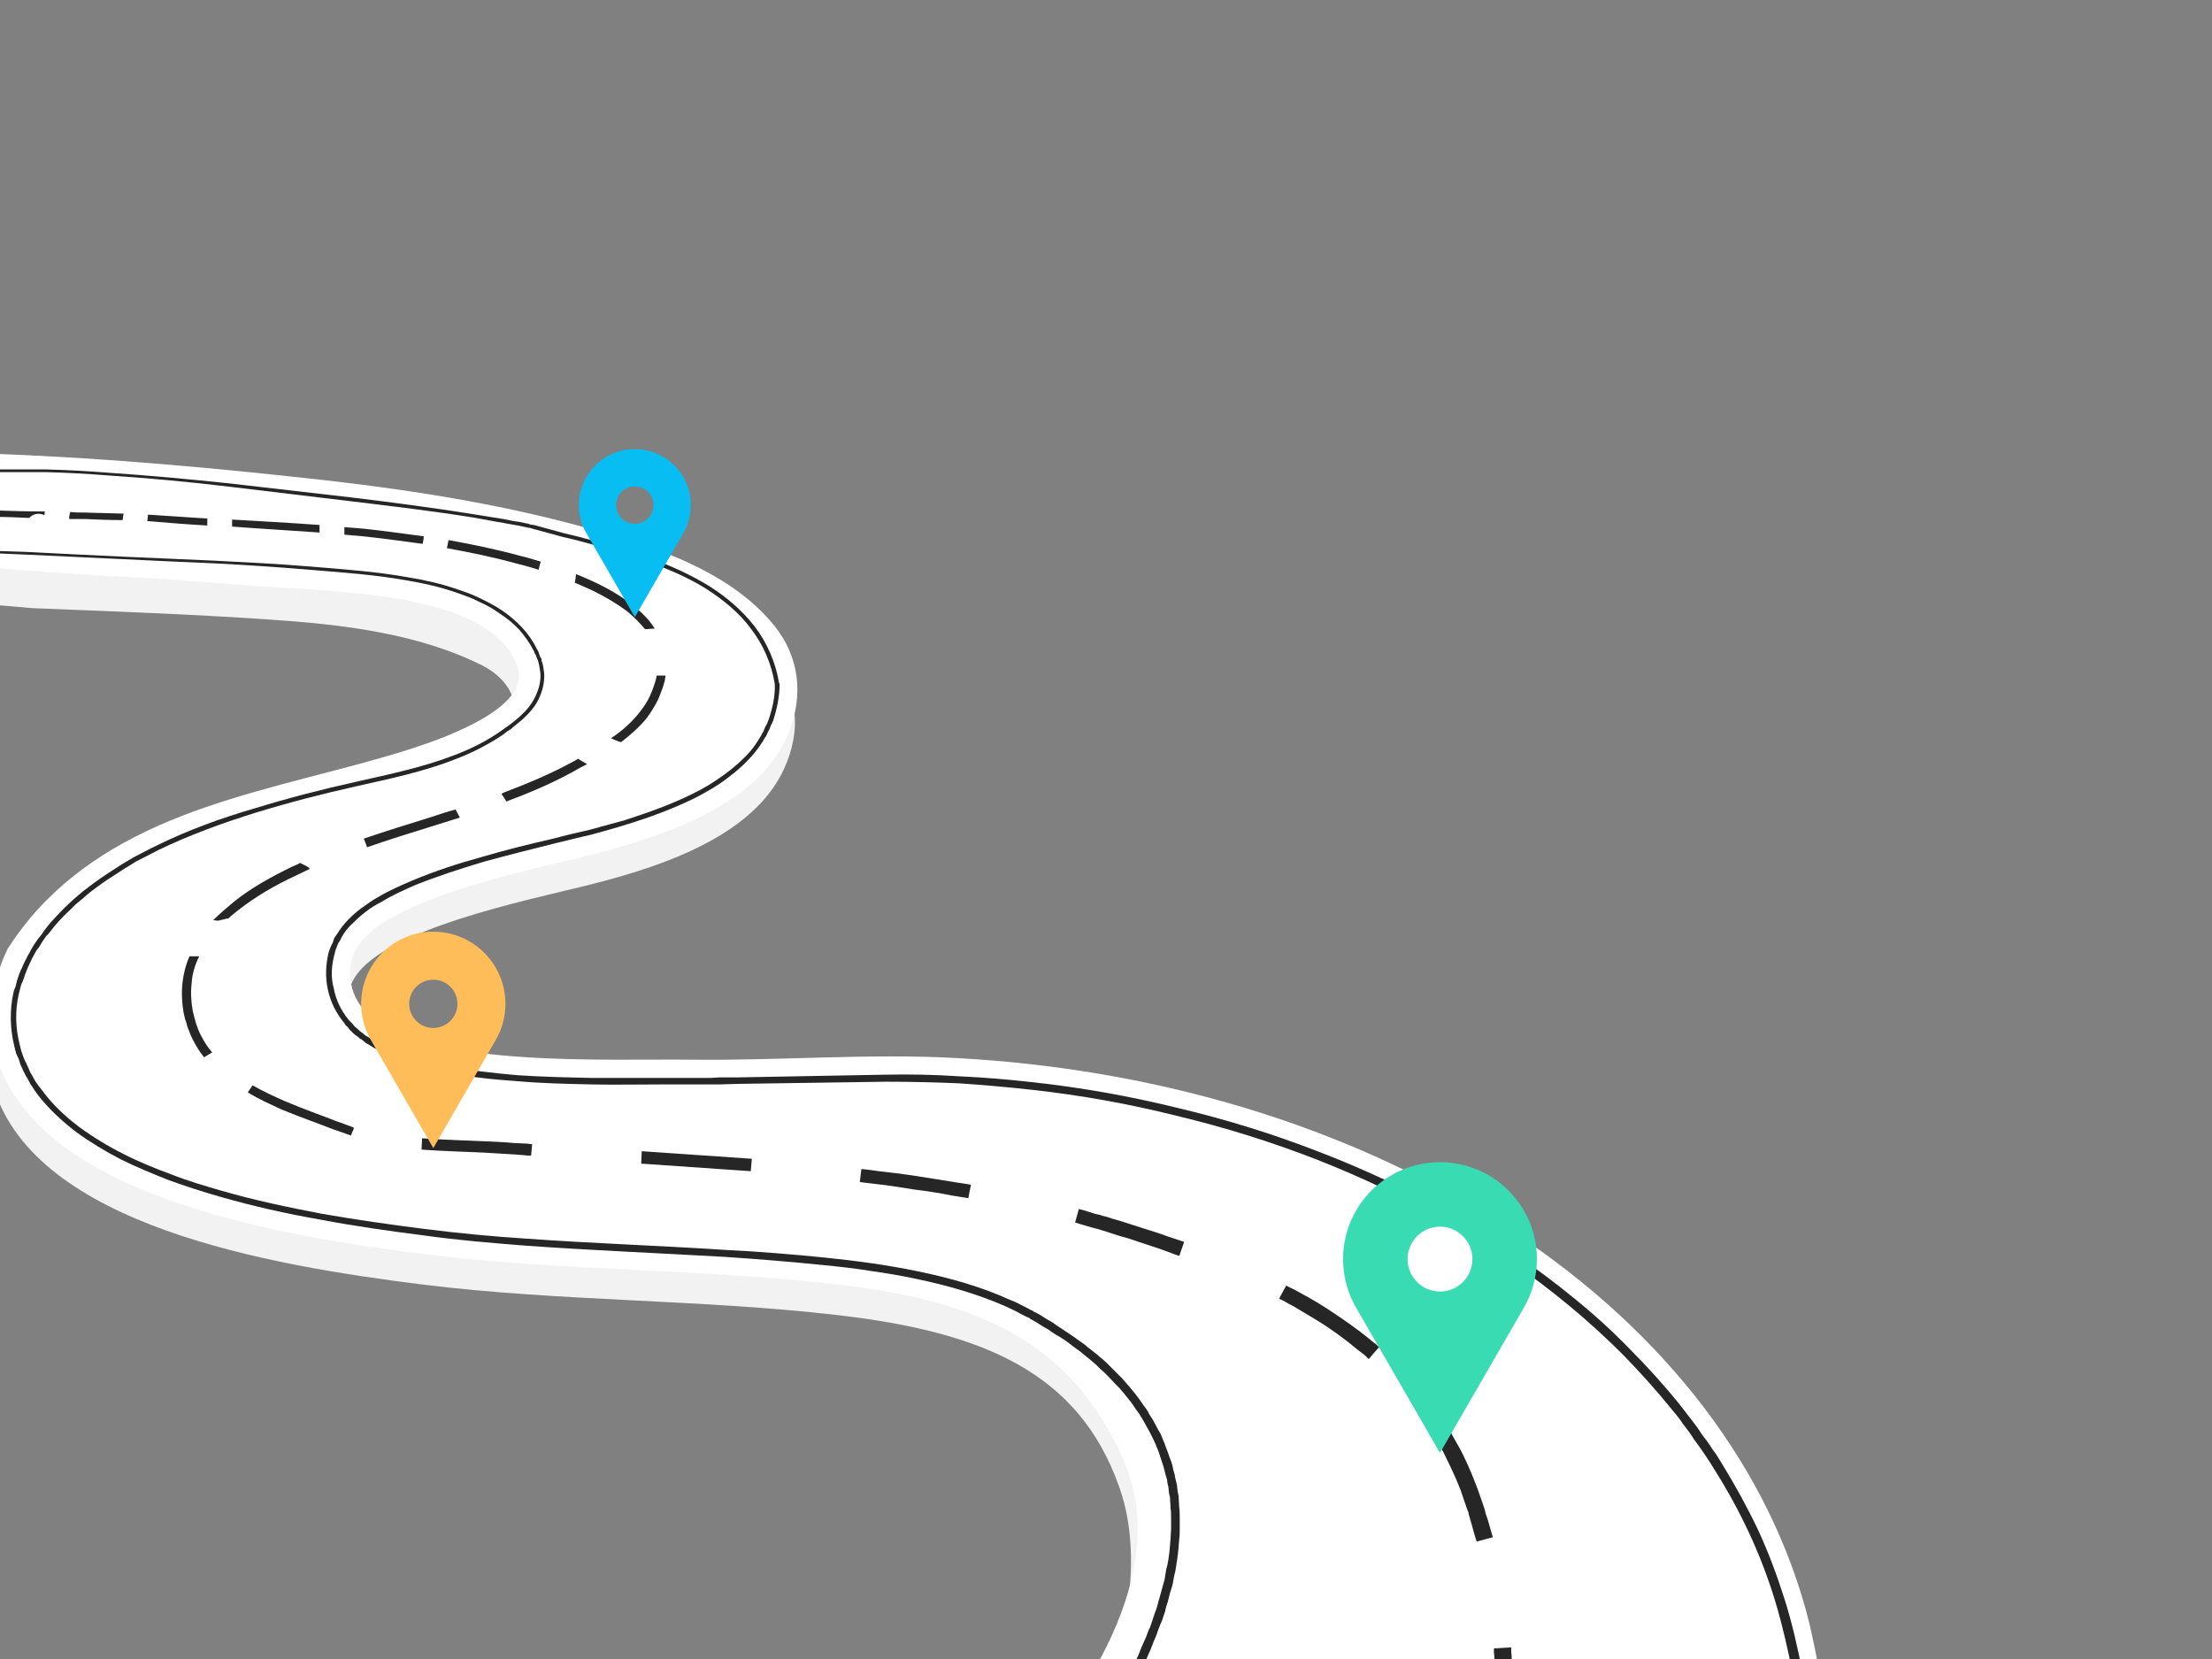
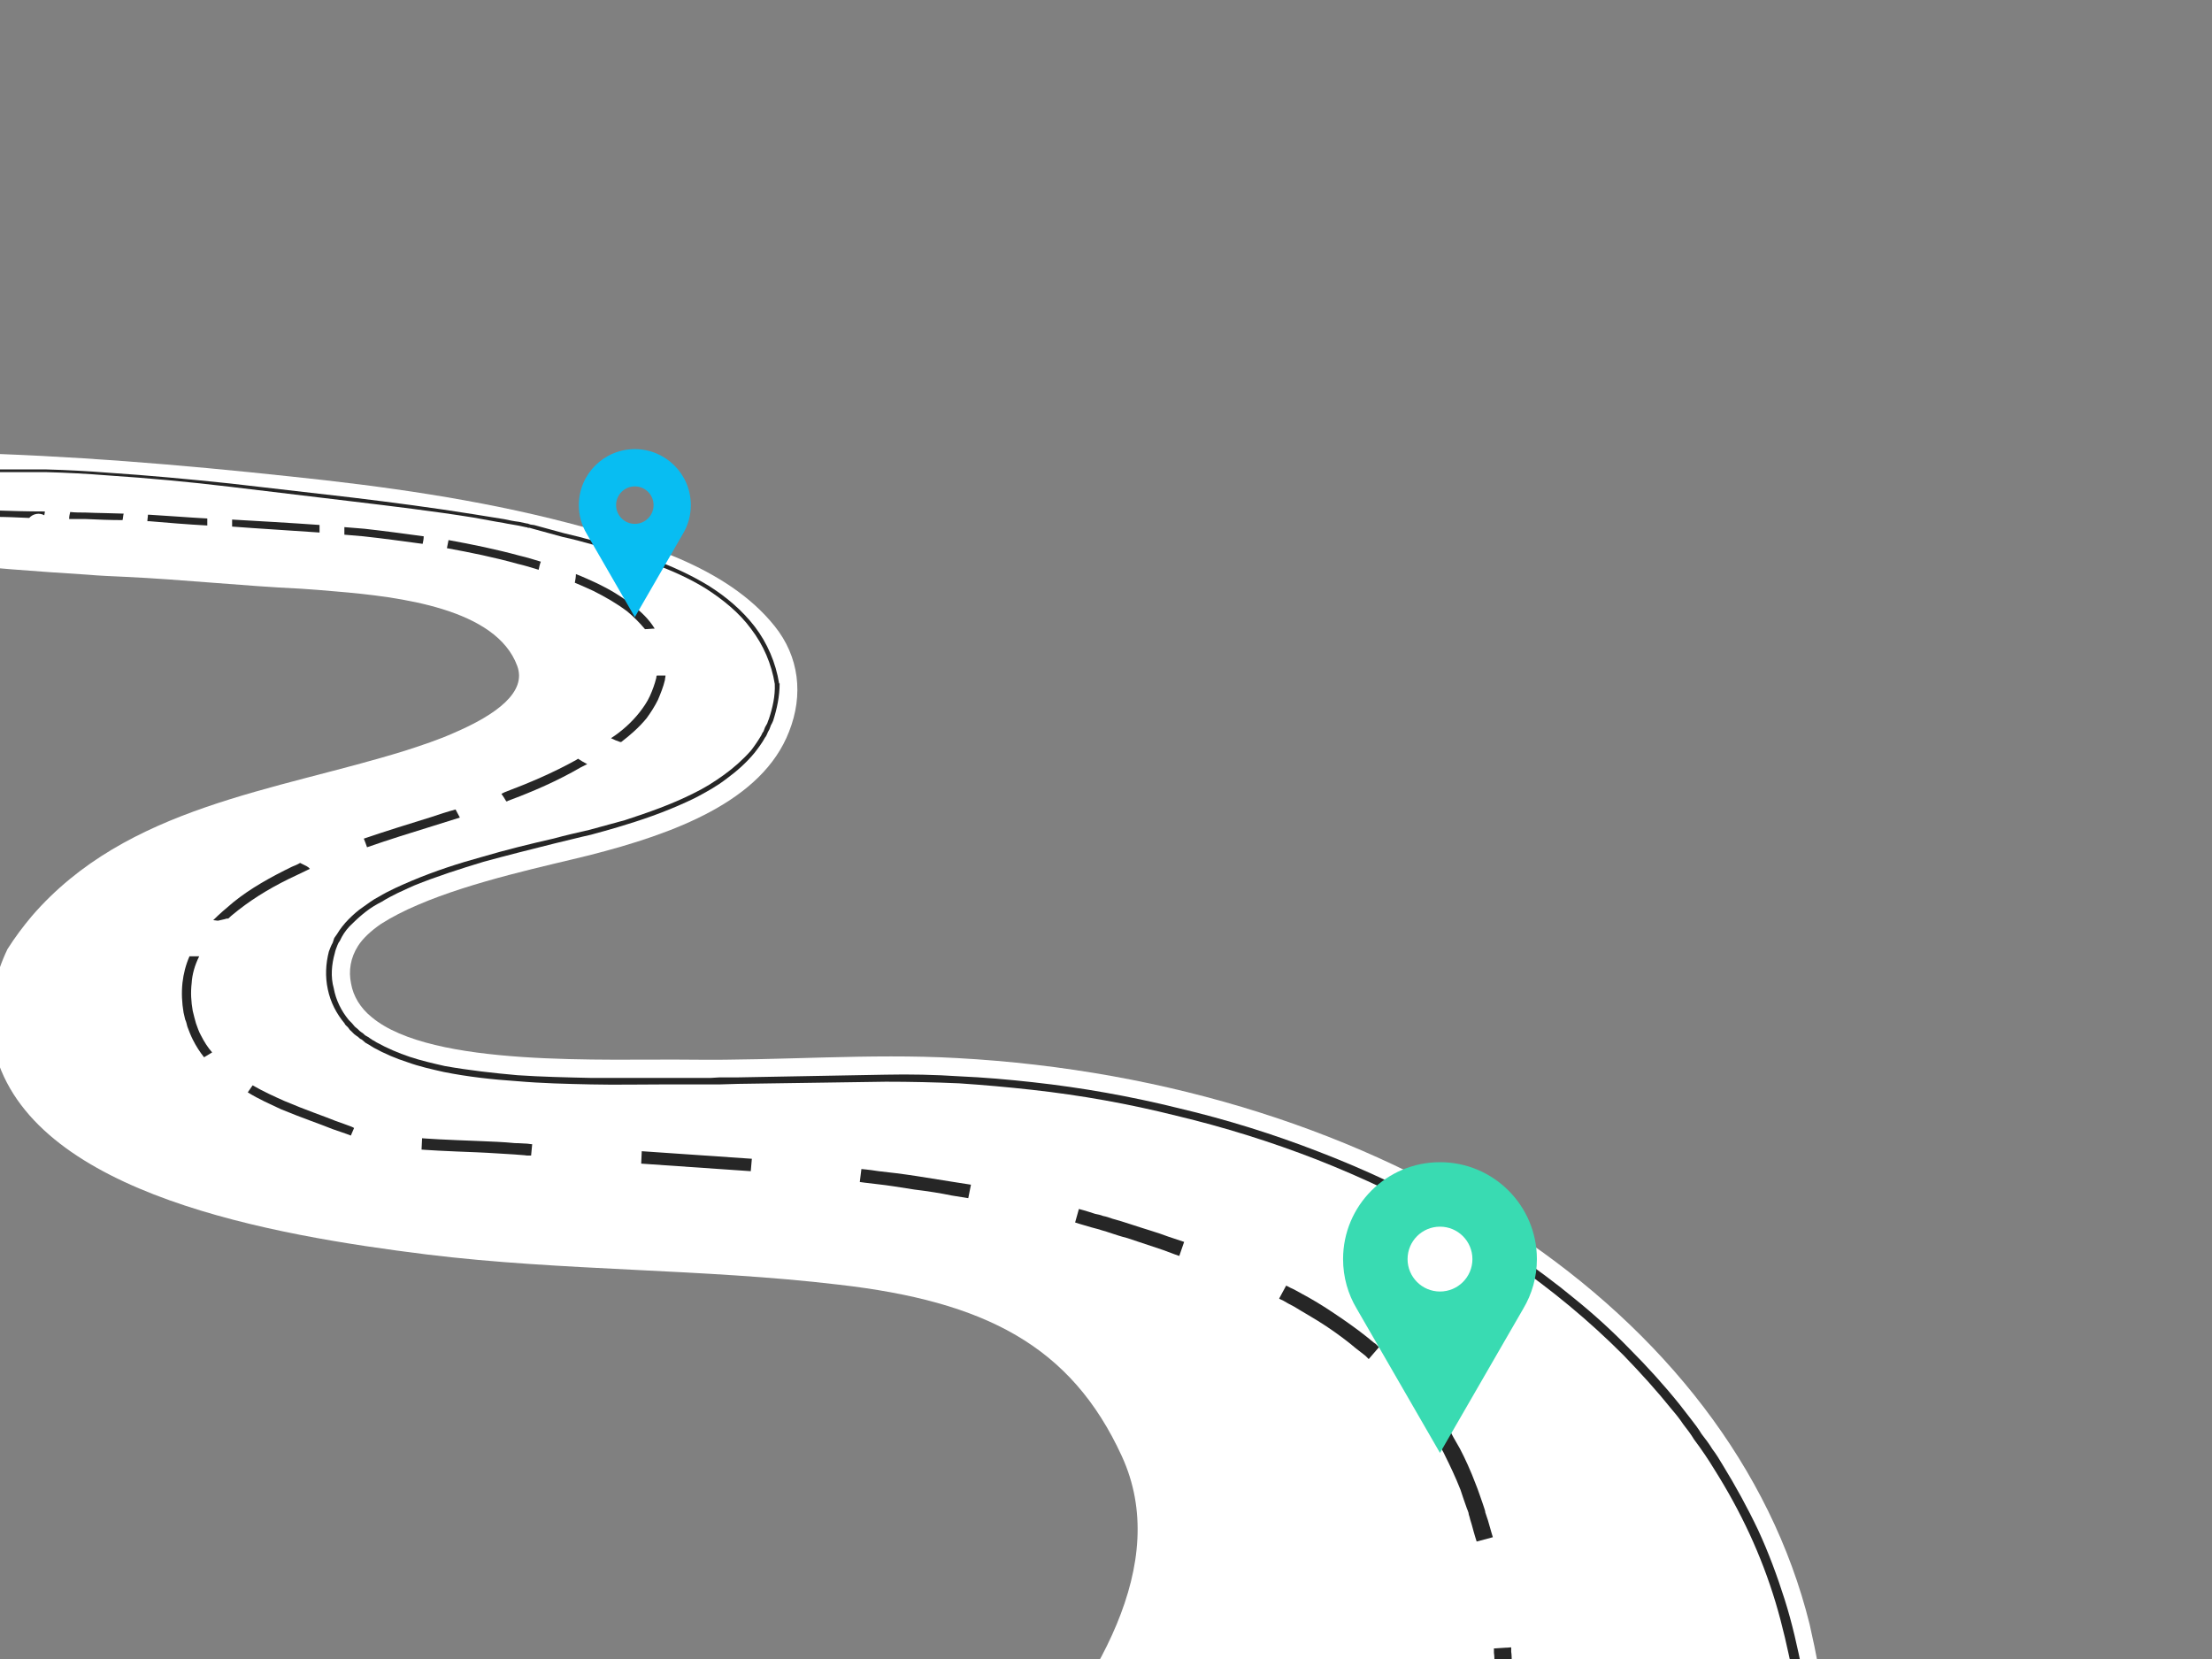
<svg xmlns="http://www.w3.org/2000/svg" width="1024" zoomAndPan="magnify" viewBox="0 0 768 576" height="768" preserveAspectRatio="xMidYMid meet" version="1.2">
  <rect x="0" y="0" width="768" height="576" fill="#808080" stroke="none" />
  <defs>
    <clipPath id="45e58aea48">
      <path d="M 200.914 155.934 L 239.914 155.934 L 239.914 214.434 L 200.914 214.434 Z M 200.914 155.934 " />
    </clipPath>
    <clipPath id="b4cf612ea5">
-       <path d="M 125.32 323.48 L 175.57 323.48 L 175.57 399 L 125.32 399 Z M 125.32 323.48 " />
-     </clipPath>
+       </clipPath>
    <clipPath id="dd7769cb4d">
      <path d="M 466.215 403.508 L 533.715 403.508 L 533.715 504.758 L 466.215 504.758 Z M 466.215 403.508 " />
    </clipPath>
  </defs>
  <g id="83f8689e52">
-     <path style=" stroke:none;fill-rule:evenodd;fill:#f2f2f2;fill-opacity:1;" d="M 630.844 590.836 C 630.844 590.836 629.348 601.137 627.473 615.188 C 627.102 618.184 626.727 621.18 626.352 624.551 C 620.359 654.898 630.844 685.242 632.719 716.711 C 633.094 722.328 633.469 728.512 631.031 731.883 C 629.348 734.504 623.355 731.133 619.609 729.449 C 615.301 727.762 610.996 726.074 606.688 724.953 C 596.203 722.328 586.836 726.266 578.035 730.945 C 563.055 739.375 549.195 750.613 532.531 748.93 C 528.973 748.742 525.789 747.805 522.793 746.305 C 519.797 744.996 517.176 743.309 514.738 741.25 C 500.883 732.258 487.211 733.758 473.73 738.625 C 469.047 740.312 464.555 742.371 460.246 744.434 C 426.539 773.094 385.34 758.855 360.059 720.832 C 348.82 704.535 322.605 716.711 304.441 721.582 C 299.945 722.516 295.449 722.891 291.145 722.516 C 282.344 721.77 274.102 718.211 266.238 709.969 C 285.34 692.734 308.184 677.75 328.785 661.266 C 332.906 657.895 336.836 654.523 340.77 651.152 C 344.703 647.59 348.449 644.031 352.004 640.473 C 362.68 629.422 371.668 617.246 377.848 603.012 C 380.094 597.953 382.156 592.895 383.84 587.84 C 393.016 562.551 395.828 536.141 388.523 516.098 C 374.477 476.387 341.145 462.34 290.207 456.531 C 243.016 451.098 194.328 451.848 147.137 446.043 C 93.016 439.297 12.68 425.438 -2.117 377.859 C -4.738 369.242 -4.926 361 -3.051 353.32 C -1.18 345.641 2.754 338.336 7.996 331.594 C 28.41 308.18 57.621 294.691 86.836 284.766 C 97.699 280.828 108.934 277.645 119.98 274.461 C 133.09 270.715 184.777 262.285 178.035 242.242 C 176.352 237.375 172.418 233.629 167.734 231.191 C 145.074 219.766 118.484 216.77 93.203 215.082 C 66.051 213.211 38.707 212.273 11.367 211.148 C 7.809 210.961 -36.758 206.465 -36.758 209.09 C -36.945 201.598 -39.008 197.102 -42.191 190.355 C -44.062 186.797 -45 182.68 -46.684 179.117 C -47.996 176.496 -51.367 172.562 -50.055 169.379 C -48.371 165.633 -33.949 167.133 -30.02 167.133 C -14.664 166.941 0.695 167.316 16.238 168.441 C 46.949 170.504 77.473 174.625 107.996 178.742 C 108.934 178.742 109.871 178.93 110.617 179.117 C 122.98 180.617 134.777 182.488 146.199 184.363 C 179.906 189.797 208.746 195.977 220.168 200.66 C 252.566 214.52 286.09 231.566 273.168 264.723 C 263.805 288.699 233.277 300.125 203.691 307.43 C 182.527 312.672 134.027 322.602 123.352 339.086 C 118.109 347.141 120.543 357.254 128.035 363.625 C 149.008 381.23 209.496 378.234 239.27 378.422 C 269.797 378.797 301.07 376.359 331.406 377.859 C 479.723 385.914 600.508 465.898 627.285 574.539 C 628.41 579.223 629.723 584.84 630.844 590.836 Z M 630.844 590.836 " />
    <path style=" stroke:none;fill-rule:evenodd;fill:#ffffff;fill-opacity:1;" d="M 631.641 580.145 C 631.641 580.145 629.016 600.375 626.02 623.039 C 625.457 627.16 625.086 630.906 624.711 634.84 C 623.398 639.898 624.523 645.52 624.148 650.391 C 625.832 674.926 638.754 699.84 629.766 721.941 C 629.391 722.879 626.02 722.129 622.09 720.633 C 618.156 719.133 613.473 717.074 610.102 715.762 C 603.363 713.141 595.684 714.449 589.316 716.699 C 572.648 723.066 552.234 739.176 534.07 738.613 C 529.578 738.426 525.082 737.301 520.59 734.68 C 506.73 724.941 490.062 722.691 474.332 728.125 C 470.961 729.246 467.59 730.746 464.031 732.434 C 443.434 742.734 414.594 764.277 391.934 744.793 C 380.324 735.43 379.762 719.32 368.711 709.953 C 348.301 693.285 322.082 706.957 300.359 713.328 C 294.93 713.887 289.496 713.699 284.629 712.953 C 275.078 711.453 268.336 707.332 271.895 701.527 C 286.875 675.488 423.77 580.145 389.5 505.594 C 371.895 467.195 341.934 451.836 291.184 446.027 C 243.992 440.41 195.301 441.348 148.109 435.539 C 93.988 428.797 13.648 414.746 -1.145 367.355 C -3.766 358.738 -3.953 350.5 -2.082 342.816 C -0.957 338.137 0.539 333.828 2.602 329.52 C 5.223 325.398 8.031 321.652 11.027 318.094 C 43.988 279.883 95.672 274.637 140.805 260.59 C 146.609 258.715 152.227 256.84 157.285 254.594 C 172.641 248.039 182.941 240.172 179.57 231.18 C 172.266 211.324 138.934 207.203 116.461 205.332 C 111.965 204.957 107.844 204.582 104.477 204.395 C 84.438 203.457 63.461 201.207 43.426 200.273 C 39.117 200.086 34.621 199.898 30.316 199.523 C 12.523 198.398 -5.078 197.086 -22.496 195.215 C -27.176 194.652 -32.793 192.969 -37.289 194.84 C -38.785 188.098 -41.223 179.668 -45.715 174.234 C -50.023 168.992 -53.207 164.684 -54.891 157.75 C -41.598 156.816 -27.926 156.816 -14.441 157.191 C 24.137 158.125 62.527 161.312 100.918 165.434 C 133.125 168.805 165.523 173.301 197.172 181.539 C 221.707 187.91 252.23 196.527 268.898 217.316 C 277.512 227.996 279.008 241.293 273.953 254.031 C 264.59 278.195 234.066 289.434 204.664 296.926 C 190.434 300.484 164.215 305.918 145.113 314.16 C 140.242 316.219 135.938 318.469 132.379 320.715 C 128.82 323.148 126.012 325.773 124.324 328.395 C 121.703 332.516 120.953 337.012 121.891 341.508 C 122.641 345.816 125.074 349.938 129.008 353.121 C 149.98 370.73 210.469 367.543 240.059 367.918 C 270.582 368.293 301.855 365.672 332.195 367.355 C 480.512 375.41 601.301 455.395 628.27 563.848 C 629.391 568.719 630.516 574.152 631.641 580.145 Z M 631.641 580.145 " />
    <path style=" stroke:none;fill-rule:evenodd;fill:#262626;fill-opacity:1;" d="M -381.883 234.66 C -354.555 227.156 -327.035 219.836 -299.332 213.27 C -285.477 210.082 -271.625 207.078 -257.586 204.453 C -243.734 201.824 -229.691 199.574 -215.465 197.699 C -187.387 193.758 -159.309 189.629 -131.414 183.812 C -124.488 182.5 -117.562 180.812 -110.637 179.309 C -103.711 177.809 -96.594 176.309 -89.668 174.996 C -75.816 172.18 -61.777 169.555 -47.738 167.676 C -42.309 167.113 -42.309 167.113 -42.309 167.113 C -40.625 166.738 -38.938 166.551 -37.066 166.363 C -33.695 165.613 -30.141 165.238 -26.582 164.676 C -19.469 163.926 -12.355 163.363 -5.242 163.176 C -3.559 162.988 -1.688 162.988 0 162.988 C 5.426 162.988 5.426 162.988 5.426 162.988 C 10.668 162.988 10.668 162.988 10.668 162.988 C 12.539 162.988 14.227 162.988 16.098 162.988 C 23.211 163.176 30.324 163.551 37.438 164.113 C 51.477 165.051 65.703 166.363 79.934 167.867 C 122.238 172.742 122.238 172.742 122.238 172.742 C 136.277 174.434 150.504 176.309 164.543 178.559 C 167.914 179.125 171.473 179.688 175.027 180.25 C 176.715 180.625 178.586 181 180.27 181.188 C 182.891 181.75 182.891 181.75 182.891 181.75 C 183.078 181.75 183.266 181.75 183.641 181.938 C 184.199 182.125 184.199 182.125 184.199 182.125 C 185.512 182.312 185.512 182.312 185.512 182.312 C 195.809 185.125 195.809 185.125 195.809 185.125 C 199.176 185.879 202.734 186.816 206.102 187.754 C 213.031 189.629 219.77 191.508 226.508 194.133 C 233.246 196.57 239.797 199.574 245.977 203.328 C 251.965 207.078 257.582 211.77 262.074 217.586 C 266.379 223.215 269.375 230.156 270.5 237.285 C 270.688 237.285 270.688 237.285 270.688 237.285 C 270.688 241.789 269.75 246.105 268.438 250.23 C 268.254 250.609 268.066 251.172 267.691 251.734 C 267.129 253.234 267.129 253.234 267.129 253.234 C 266.941 253.609 266.566 254.172 266.379 254.734 C 266.195 255.109 266.004 255.672 265.633 256.047 C 264.508 258.113 263.199 259.801 261.887 261.488 C 259.078 264.867 255.898 267.684 252.34 270.309 C 248.973 272.934 245.227 275 241.297 277.062 C 233.621 280.816 225.57 283.816 217.523 286.258 C 213.402 287.57 209.285 288.695 205.168 289.82 C 200.859 290.758 196.742 291.887 192.625 292.824 C 184.387 294.887 176.152 296.949 167.914 299.203 C 159.867 301.641 151.629 304.27 143.766 307.457 C 140.023 309.145 136.09 310.836 132.535 313.086 C 130.664 314.023 128.789 315.148 127.105 316.465 C 125.422 317.777 123.922 319.09 122.426 320.59 C 120.926 321.906 119.617 323.594 118.684 325.281 C 117.934 326.781 117.934 326.781 117.934 326.781 C 117.559 327.16 117.371 327.723 117.184 328.098 C 116.809 329.035 116.434 329.973 116.246 330.91 C 115.125 334.852 114.75 339.168 115.875 343.105 C 116.621 347.234 118.496 350.988 121.117 354.176 C 121.488 354.551 121.863 354.926 122.238 355.301 C 122.613 355.676 122.801 356.051 123.176 356.426 C 124.297 357.367 124.297 357.367 124.297 357.367 C 124.859 357.93 124.859 357.93 124.859 357.93 C 125.609 358.492 125.609 358.492 125.609 358.492 C 125.984 358.68 126.355 359.055 126.73 359.43 C 128.043 360.18 128.043 360.18 128.043 360.18 C 128.414 360.555 128.977 360.742 129.352 361.117 C 129.914 361.305 130.289 361.68 130.664 361.867 C 134.406 363.934 138.336 365.621 142.27 366.934 C 146.199 368.246 150.316 369.188 154.438 370.125 C 162.859 371.625 171.285 372.562 179.707 373.312 C 188.133 373.879 196.742 374.062 205.168 374.25 C 213.777 374.25 222.203 374.25 230.812 374.25 C 234.93 374.25 239.238 374.25 243.543 374.25 C 245.227 374.25 245.227 374.25 245.227 374.25 C 245.602 374.25 245.602 374.25 245.602 374.25 C 245.977 374.25 245.977 374.25 245.977 374.25 C 246.727 374.25 246.727 374.25 246.727 374.25 C 249.906 374.062 249.906 374.062 249.906 374.062 C 256.273 374.062 256.273 374.062 256.273 374.062 C 307.375 373.125 307.375 373.125 307.375 373.125 C 315.988 372.938 324.598 373.125 333.023 373.688 C 341.633 374.062 350.246 374.816 358.668 375.754 C 375.703 377.629 392.551 380.633 409.211 384.758 C 425.871 388.699 442.16 393.766 458.07 399.957 C 474.168 406.148 489.707 413.465 504.496 421.91 C 511.984 426.223 519.285 430.727 526.398 435.605 C 533.324 440.484 540.25 445.551 546.801 450.988 C 553.543 456.434 559.906 462.246 565.898 468.438 C 571.887 474.441 577.691 480.824 583.117 487.578 C 584.43 489.266 585.738 490.953 587.051 492.645 C 588.359 494.332 589.672 496.02 590.793 497.895 C 592.105 499.586 593.414 501.273 594.539 503.148 C 595.848 504.84 596.973 506.715 598.094 508.59 C 602.586 515.906 606.707 523.414 610.449 531.293 C 614.008 538.988 617 547.055 619.621 555.309 C 622.242 563.566 624.113 572.008 625.801 580.449 C 625.801 580.637 625.801 580.637 625.801 580.637 C 625.801 581.016 625.801 581.016 625.801 581.016 C 622.242 607.469 622.242 607.469 622.242 607.469 C 620.559 620.789 620.559 620.789 620.559 620.789 C 620.371 622.48 620.371 622.48 620.371 622.48 C 620.184 624.168 620.184 624.168 620.184 624.168 C 619.809 627.355 619.809 627.355 619.809 627.355 C 619.062 634.113 619.062 634.113 619.062 634.113 C 619.062 634.301 619.062 634.301 619.062 634.301 C 618.312 636.926 618.312 639.551 618.312 642.367 C 618.312 643.68 618.312 644.992 618.5 646.496 C 618.5 647.246 618.5 647.996 618.5 648.746 C 618.5 649.121 618.5 649.496 618.5 649.871 C 618.5 650.246 618.5 650.621 618.5 650.996 C 618.5 650.621 618.5 650.621 618.5 650.621 C 618.688 652.688 618.688 652.688 618.688 652.688 C 618.688 654.562 618.688 654.562 618.688 654.562 C 618.875 655.875 619.062 657.188 619.246 658.504 C 619.621 661.129 619.996 663.758 620.559 666.383 C 621.496 671.449 622.805 676.703 623.93 681.957 C 624.488 684.582 625.051 687.211 625.613 689.836 C 625.801 691.148 625.988 692.465 626.359 693.777 C 626.547 695.09 626.734 696.59 626.734 697.902 C 626.922 698.465 626.922 699.219 626.922 699.969 C 627.109 700.531 627.109 701.281 627.109 702.031 C 627.297 703.344 627.297 704.656 627.297 706.16 C 627.109 707.473 627.109 708.785 626.922 710.285 C 626.734 712.352 626.734 712.352 626.734 712.352 C 626.359 714.414 626.359 714.414 626.359 714.414 C 625.988 716.668 625.988 716.668 625.988 716.668 C 623.742 715.727 623.742 715.727 623.742 715.727 C 618.125 713.477 618.125 713.477 618.125 713.477 C 619.621 709.91 619.621 709.91 619.621 709.91 C 625.238 712.352 625.238 712.352 625.238 712.352 C 622.617 713.664 622.617 713.664 622.617 713.664 C 622.992 711.789 622.992 711.789 622.992 711.789 C 623.367 709.91 623.367 709.91 623.367 709.91 C 623.367 708.598 623.555 707.285 623.555 705.973 C 623.555 704.656 623.555 703.531 623.367 702.219 C 623.367 701.469 623.367 700.906 623.367 700.156 C 623.18 699.594 623.18 698.844 623.18 698.281 C 622.992 696.965 622.805 695.652 622.617 694.34 C 622.43 693.027 622.242 691.711 622.055 690.586 C 621.496 687.961 620.934 685.332 620.371 682.707 C 619.246 677.453 618.125 672.387 617 666.945 C 616.441 664.32 616.066 661.691 615.691 659.066 C 615.504 657.754 615.316 656.25 615.129 654.938 C 614.941 652.875 614.941 652.875 614.941 652.875 C 614.941 650.996 614.941 650.996 614.941 650.996 C 614.941 650.809 614.941 650.809 614.941 650.809 C 614.941 650.621 614.941 650.621 614.941 650.621 C 614.941 650.246 614.941 650.059 614.941 649.684 C 614.941 649.309 614.941 649.121 614.941 648.746 C 614.941 647.996 614.941 647.434 614.941 646.684 C 614.754 645.184 614.754 643.867 614.754 642.367 C 614.754 639.551 614.754 636.551 615.504 633.551 C 615.504 633.734 615.504 633.734 615.504 633.734 C 616.254 626.98 616.254 626.98 616.254 626.98 C 616.629 623.793 616.629 623.793 616.629 623.793 C 616.812 622.102 616.812 622.102 616.812 622.102 C 617 620.414 617 620.414 617 620.414 C 618.875 607.094 618.875 607.094 618.875 607.094 C 622.43 580.449 622.43 580.449 622.43 580.449 C 622.43 581.016 622.43 581.016 622.43 581.016 C 620.746 572.758 618.875 564.316 616.441 556.246 C 614.008 548.18 611.012 540.301 607.453 532.605 C 603.898 524.914 599.777 517.41 595.285 510.281 C 594.164 508.402 593.039 506.715 591.918 505.027 C 590.605 503.148 589.484 501.461 588.172 499.773 C 587.051 497.895 585.738 496.207 584.43 494.52 C 583.305 492.832 581.996 491.141 580.684 489.641 C 575.258 482.887 569.641 476.695 563.648 470.504 C 557.66 464.5 551.484 458.871 544.93 453.43 C 538.379 447.988 531.641 442.922 524.715 438.043 C 517.602 433.164 510.484 428.664 502.996 424.535 C 488.398 416.094 472.859 408.773 457.137 402.582 C 441.223 396.391 424.938 391.324 408.465 387.387 C 391.988 383.258 375.328 380.258 358.293 378.379 C 349.871 377.441 341.445 376.691 333.023 376.129 C 324.41 375.754 315.988 375.566 307.562 375.566 C 256.273 376.316 256.273 376.316 256.273 376.316 C 249.906 376.504 249.906 376.504 249.906 376.504 C 246.727 376.504 246.727 376.504 246.727 376.504 C 245.977 376.504 245.977 376.504 245.977 376.504 C 245.602 376.504 245.602 376.504 245.602 376.504 C 245.227 376.504 245.227 376.504 245.227 376.504 C 243.543 376.504 243.543 376.504 243.543 376.504 C 239.238 376.504 235.117 376.504 230.812 376.504 C 222.203 376.504 213.777 376.691 205.168 376.504 C 196.555 376.316 188.133 376.129 179.52 375.379 C 171.098 374.816 162.484 373.879 154.062 372.188 C 149.945 371.25 145.637 370.312 141.52 368.812 C 137.402 367.496 133.469 365.809 129.727 363.746 C 129.164 363.371 128.789 363.184 128.23 362.809 C 127.855 362.621 127.293 362.242 126.918 362.059 C 125.609 360.93 125.609 360.93 125.609 360.93 C 125.047 360.742 124.672 360.367 124.297 359.992 C 123.734 359.617 123.734 359.617 123.734 359.617 C 122.988 359.055 122.988 359.055 122.988 359.055 C 121.863 357.93 121.863 357.93 121.863 357.93 C 121.301 357.555 121.117 356.992 120.742 356.613 C 120.367 356.238 119.805 355.863 119.617 355.301 C 116.809 351.926 114.75 347.984 113.812 343.48 C 112.879 339.168 113.066 334.664 114.188 330.348 C 114.562 329.41 114.938 328.285 115.5 327.348 C 115.688 326.781 115.875 326.219 116.062 325.656 C 116.996 324.344 116.996 324.344 116.996 324.344 C 118.121 322.469 119.43 320.781 121.117 319.09 C 122.613 317.59 124.297 316.09 125.984 314.961 C 127.855 313.648 129.539 312.336 131.41 311.398 C 135.156 309.145 139.086 307.457 143.016 305.77 C 151.066 302.391 159.117 299.766 167.352 297.512 C 175.59 295.074 184.012 293.012 192.25 291.133 C 196.367 290.008 200.488 289.07 204.605 288.133 C 208.723 287.008 212.84 285.883 216.961 284.754 C 225.012 282.129 233.059 279.312 240.547 275.562 C 244.477 273.684 248.035 271.434 251.406 268.996 C 254.773 266.555 257.957 263.742 260.766 260.551 C 262.074 258.863 263.199 257.176 264.32 255.297 C 264.508 254.922 264.695 254.359 265.07 253.984 C 265.258 253.422 265.445 253.047 265.633 252.484 C 266.379 251.172 266.379 251.172 266.379 251.172 C 266.566 250.609 266.754 250.043 266.941 249.668 C 268.254 245.73 269.188 241.602 269 237.473 C 267.879 230.531 265.07 223.965 260.766 218.336 C 256.645 212.707 251.031 208.203 245.227 204.453 C 239.238 200.699 232.684 197.887 226.133 195.445 C 219.395 193.008 212.656 190.945 205.727 189.066 C 202.359 188.129 198.988 187.191 195.434 186.441 C 185.137 183.625 185.137 183.625 185.137 183.625 C 183.828 183.25 183.828 183.25 183.828 183.25 C 183.266 183.25 183.266 183.25 183.266 183.25 C 183.078 183.062 182.891 183.062 182.703 183.062 C 180.082 182.5 180.082 182.5 180.082 182.5 C 178.211 182.125 176.523 181.938 174.84 181.562 C 171.285 181 167.727 180.25 164.359 179.688 C 150.316 177.434 136.09 175.746 122.051 174.059 C 79.746 168.992 79.746 168.992 79.746 168.992 C 65.703 167.305 51.477 165.988 37.25 165.051 C 30.137 164.488 23.211 164.113 16.098 163.926 C 14.227 163.926 12.539 163.926 10.668 163.926 C 5.426 163.926 5.426 163.926 5.426 163.926 C 0 163.926 0 163.926 0 163.926 C -1.688 163.926 -3.559 163.926 -5.242 163.926 C -12.355 164.301 -19.469 164.676 -26.395 165.613 C -29.953 165.988 -33.512 166.551 -37.066 167.113 C -38.75 167.305 -40.625 167.488 -42.309 167.867 C -47.551 168.617 -47.551 168.617 -47.551 168.617 C -61.59 170.305 -75.629 172.93 -89.48 175.746 C -96.594 177.059 -103.523 178.559 -110.449 180.062 C -117.375 181.562 -124.301 183.062 -131.227 184.562 C -159.121 190.191 -187.387 194.32 -215.465 198.074 C -229.508 199.949 -243.547 202.199 -257.586 204.828 C -271.438 207.266 -285.477 210.27 -299.332 213.457 C -327.035 219.836 -354.367 227.156 -381.883 234.66 Z M -381.883 234.66 " />
-     <path style=" stroke:none;fill-rule:evenodd;fill:#262626;fill-opacity:1;" d="M 246.07 765.93 C 246.07 765.93 246.82 764.621 248.32 762 C 250.004 759.562 252.629 756.008 256.188 751.324 C 259.559 746.832 264.055 741.402 269.488 735.035 C 274.918 728.672 281.289 721.555 288.406 713.691 C 295.523 705.828 303.578 697.027 312.195 687.48 C 320.809 677.93 329.988 667.633 339.543 656.211 C 349.094 644.977 359.023 632.617 368.762 619.137 C 373.445 612.398 378.316 605.285 382.809 597.98 C 387.305 590.492 391.613 582.629 395.359 574.391 C 396.109 572.328 397.047 570.27 397.984 568.211 C 398.359 567.086 398.73 565.965 399.293 565.027 C 399.668 563.906 400.043 562.781 400.418 561.656 C 400.98 559.973 400.98 559.973 400.98 559.973 C 401.543 558.473 401.543 558.473 401.543 558.473 C 401.918 557.352 402.102 556.227 402.477 555.105 C 402.852 553.98 403.039 552.859 403.414 551.734 C 403.789 550.609 403.977 549.488 404.352 548.363 C 404.539 547.242 404.727 545.93 404.914 544.809 C 405.289 543.684 405.477 542.559 405.664 541.438 C 406.035 539.004 406.227 536.754 406.41 534.32 C 406.41 533.199 406.598 531.887 406.598 530.766 C 406.598 528.891 406.598 528.891 406.598 528.891 C 406.598 527.207 406.598 527.207 406.598 527.207 C 406.598 525.895 406.598 524.773 406.41 523.648 C 406.41 522.34 406.227 521.215 406.227 519.906 C 406.035 519.156 406.035 519.156 406.035 519.156 C 405.852 518.219 405.852 518.219 405.852 518.219 C 405.664 516.348 405.664 516.348 405.664 516.348 C 405.289 514.664 405.289 514.664 405.289 514.664 C 405.289 513.914 405.102 513.352 404.914 512.789 C 404.539 511.668 404.352 510.543 403.977 509.23 C 403.602 508.109 403.227 506.984 402.852 505.863 C 402.477 504.551 402.102 503.43 401.543 502.305 C 401.168 501.18 400.605 500.059 400.043 498.934 C 399.48 497.812 398.918 496.688 398.359 495.75 C 397.797 494.629 397.047 493.504 396.484 492.383 C 396.109 492.008 395.922 491.445 395.547 490.883 C 394.426 489.387 394.426 489.387 394.426 489.387 C 393.676 488.262 393.113 487.324 392.176 486.203 C 391.426 485.266 390.676 484.328 389.93 483.395 C 389.367 482.832 388.992 482.27 388.617 481.895 C 387.305 480.586 387.305 480.586 387.305 480.586 C 386.367 479.648 385.621 478.715 384.684 477.777 C 383.746 476.84 382.809 475.906 381.875 475.156 C 380.562 473.844 380.562 473.844 380.562 473.844 C 380 473.285 379.438 472.91 379.062 472.535 C 378.129 471.785 377.004 470.848 376.066 470.102 C 375.129 469.164 374.008 468.602 372.883 467.668 C 371.945 466.918 370.824 466.168 369.887 465.418 C 368.762 464.672 367.637 463.922 366.516 463.359 C 364.828 462.238 364.828 462.238 364.828 462.238 C 364.078 461.676 364.078 461.676 364.078 461.676 C 363.145 461.113 363.145 461.113 363.145 461.113 C 362.02 460.551 360.895 459.801 359.77 459.055 C 358.086 458.117 358.086 458.117 358.086 458.117 C 357.711 457.93 357.711 457.93 357.711 457.93 C 357.336 457.555 357.336 457.555 357.336 457.555 C 356.398 457.18 356.398 457.18 356.398 457.18 C 354.527 456.246 354.527 456.246 354.527 456.246 C 352.84 455.309 352.84 455.309 352.84 455.309 C 351.715 454.746 350.406 454.184 349.281 453.625 C 339.543 449.316 329.051 446.32 318.375 444.074 C 313.129 442.953 307.699 442.016 302.266 441.266 C 296.645 440.332 291.215 439.77 285.594 439.207 C 274.543 438.082 263.117 437.148 251.879 436.398 C 229.027 435.086 205.801 434.152 182.199 432.465 C 170.586 431.531 158.785 430.594 146.984 428.91 C 135.184 427.41 123.195 425.727 111.395 423.48 C 99.594 421.418 87.793 418.797 76.18 415.43 C 70.184 413.742 64.566 411.871 58.758 409.812 C 53.141 407.562 47.52 405.316 41.902 402.508 C 36.469 399.699 31.223 396.516 26.355 392.961 C 21.484 389.215 16.801 384.91 13.055 380.039 C 11.742 378.168 11.742 378.168 11.742 378.168 C 11.367 377.418 10.809 376.859 10.434 376.109 C 9.309 374.051 9.309 374.051 9.309 374.051 C 9.121 373.863 8.934 373.488 8.746 373.113 C 8.184 371.988 8.184 371.988 8.184 371.988 C 7.25 369.93 7.25 369.93 7.25 369.93 C 7.062 369.555 6.875 369.18 6.875 368.809 C 6.5 367.684 6.5 367.684 6.5 367.684 C 5.562 365.625 5.562 365.625 5.562 365.625 C 5.375 364.875 5.188 364.125 5 363.375 C 3.5 357.387 3.316 350.832 4.625 344.84 C 4.812 343.906 5 343.344 5.375 342.594 C 5.562 341.844 5.75 341.098 5.938 340.348 C 6.688 338.102 6.688 338.102 6.688 338.102 C 7.062 337.352 7.25 336.602 7.621 336.039 C 8.184 334.543 8.934 333.23 9.684 331.734 C 10.059 331.172 10.434 330.426 10.809 329.676 C 11.367 328.738 11.367 328.738 11.367 328.738 C 11.555 328.363 11.742 328.176 11.93 327.805 C 13.242 325.93 13.242 325.93 13.242 325.93 C 14.742 324.059 14.742 324.059 14.742 324.059 C 15.301 323.121 15.301 323.121 15.301 323.121 C 16.051 322.188 16.051 322.188 16.051 322.188 C 17.551 320.312 17.551 320.312 17.551 320.312 C 19.609 318.066 21.672 315.82 23.918 313.758 C 25.043 312.637 26.168 311.699 27.477 310.578 C 28.602 309.641 29.727 308.703 31.035 307.77 C 33.473 305.895 35.906 304.211 38.531 302.527 C 42.277 300.094 42.277 300.094 42.277 300.094 C 46.398 297.656 46.398 297.656 46.398 297.656 C 49.02 296.348 51.641 294.848 54.449 293.539 C 65.504 288.109 76.93 283.988 88.543 280.621 C 100.156 277.062 111.77 274.066 123.57 271.445 C 135.184 268.824 146.984 266.391 158.035 262.082 C 163.465 260.023 168.711 257.402 173.582 254.031 C 178.453 250.664 183.324 247.105 185.758 242.051 C 187.07 239.43 187.816 236.621 187.629 233.812 C 187.441 232.5 187.258 231.004 186.883 229.691 C 186.695 229.129 186.695 229.129 186.695 229.129 C 186.695 228.941 186.508 228.941 186.508 228.758 C 186.133 227.633 186.133 227.633 186.133 227.633 C 185.57 226.695 185.57 226.695 185.57 226.695 C 185.57 226.32 185.383 226.133 185.195 225.762 C 183.883 223.141 182.199 220.891 180.324 218.645 C 178.266 216.586 176.203 214.715 173.77 213.215 C 171.523 211.531 168.898 210.031 166.277 208.91 C 163.84 207.598 161.031 206.664 158.41 205.727 C 152.977 203.855 147.359 202.543 141.738 201.605 C 130.5 199.547 119.262 198.797 108.023 197.863 C 96.973 196.926 85.73 196.176 74.867 195.617 C 52.766 194.68 31.41 193.555 10.434 192.621 C -10.547 191.684 -30.965 190.934 -50.633 190.559 C -70.301 190 -89.406 190 -107.574 190.559 C -144.102 191.496 -177.629 194.68 -206.852 199.734 C -221.461 202.355 -235.133 205.352 -247.496 208.723 C -250.68 209.469 -253.68 210.406 -256.676 211.156 C -257.988 211.719 -259.484 212.09 -260.984 212.465 C -262.48 213.027 -263.793 213.402 -265.293 213.965 C -268.102 214.715 -270.723 215.648 -273.535 216.586 C -276.156 217.523 -278.59 218.457 -281.215 219.395 C -301.254 226.695 -316.242 234.188 -326.168 239.805 C -327.48 240.363 -328.605 241.113 -329.727 241.676 C -330.852 242.238 -331.789 242.984 -332.727 243.547 C -334.598 244.672 -336.285 245.605 -337.594 246.355 C -340.031 247.852 -341.34 248.602 -341.34 248.602 C -341.34 248.602 -340.031 247.852 -337.594 246.355 C -336.285 245.605 -334.598 244.672 -332.727 243.547 C -331.789 242.984 -330.852 242.238 -329.727 241.676 C -328.605 241.113 -327.48 240.363 -326.168 239.805 C -316.242 234.188 -301.254 226.508 -281.215 219.207 C -278.777 218.27 -276.156 217.336 -273.535 216.398 C -270.91 215.461 -268.102 214.527 -265.293 213.777 C -263.98 213.215 -262.48 212.84 -260.984 212.281 C -259.672 211.906 -258.176 211.531 -256.676 210.969 C -253.68 210.219 -250.68 209.285 -247.496 208.348 C -235.133 205.164 -221.648 201.98 -206.852 199.547 C -177.629 194.117 -144.102 191.121 -107.574 190 C -89.406 189.438 -70.301 189.438 -50.633 189.812 C -30.777 190.184 -10.547 190.934 10.434 191.684 C 31.41 192.809 52.953 193.742 74.867 194.68 C 85.918 195.242 96.973 195.801 108.211 196.738 C 119.262 197.676 130.688 198.426 141.926 200.484 C 147.73 201.418 153.352 202.73 158.785 204.602 C 161.594 205.539 164.215 206.477 166.84 207.785 C 169.461 209.098 172.082 210.406 174.52 212.09 C 179.391 215.461 183.695 219.77 186.32 225.199 C 186.508 225.574 186.695 225.762 186.883 226.133 C 187.258 227.258 187.258 227.258 187.258 227.258 C 187.629 228.195 187.629 228.195 187.629 228.195 C 187.816 228.383 187.816 228.57 188.004 228.758 C 188.004 229.316 188.004 229.316 188.004 229.316 C 188.566 230.629 188.754 232.312 188.941 233.812 C 189.129 236.809 188.379 239.805 187.07 242.609 C 185.758 245.422 183.695 247.668 181.449 249.727 C 180.324 250.664 179.203 251.598 178.078 252.535 C 177.516 253.098 176.953 253.469 176.203 253.844 C 174.52 255.156 174.52 255.156 174.52 255.156 C 169.461 258.527 164.027 261.336 158.598 263.395 C 147.359 267.887 135.559 270.32 123.945 272.941 C 112.145 275.566 100.531 278.559 88.918 282.117 C 77.492 285.676 66.062 289.793 55.199 295.035 C 52.578 296.348 49.77 297.844 47.145 299.156 C 43.211 301.59 43.211 301.59 43.211 301.59 C 39.465 304.023 39.465 304.023 39.465 304.023 C 37.031 305.523 34.41 307.395 31.973 309.266 C 30.848 310.016 29.727 311.137 28.602 312.074 C 27.477 313.012 26.168 313.949 25.23 315.07 C 22.98 317.129 20.922 319.191 18.863 321.625 C 17.551 323.309 17.551 323.309 17.551 323.309 C 16.801 324.246 16.801 324.246 16.801 324.246 C 16.051 324.992 16.051 324.992 16.051 324.992 C 14.742 326.867 14.742 326.867 14.742 326.867 C 13.617 328.738 13.617 328.738 13.617 328.738 C 13.43 329.113 13.055 329.488 12.867 329.676 C 12.305 330.609 12.305 330.609 12.305 330.609 C 11.93 331.359 11.555 331.922 11.184 332.672 C 10.621 333.98 9.871 335.293 9.309 336.789 C 9.121 337.352 8.746 338.102 8.559 338.848 C 7.809 340.91 7.809 340.91 7.809 340.91 C 7.434 341.473 7.25 342.219 7.062 342.969 C 6.875 343.719 6.688 344.465 6.5 345.215 C 5.188 351.02 5.375 357.012 6.875 362.816 C 7.062 363.562 7.25 364.312 7.434 365.062 C 8.184 367.121 8.184 367.121 8.184 367.121 C 8.559 368.059 8.559 368.059 8.559 368.059 C 8.746 368.434 8.934 368.809 9.121 369.18 C 10.059 371.242 10.059 371.242 10.059 371.242 C 10.434 372.176 10.434 372.176 10.434 372.176 C 10.621 372.551 10.809 372.926 10.996 373.113 C 12.117 375.172 12.117 375.172 12.117 375.172 C 12.492 375.734 12.867 376.297 13.43 377.043 C 14.742 378.73 14.742 378.73 14.742 378.73 C 18.301 383.598 22.797 387.719 27.477 391.273 C 32.348 394.832 37.594 398.016 42.836 400.637 C 48.27 403.445 53.891 405.691 59.508 407.75 C 65.129 410 70.934 411.684 76.742 413.367 C 88.355 416.738 99.969 419.172 111.77 421.418 C 123.57 423.48 135.371 425.164 147.172 426.66 C 158.973 428.16 170.773 429.281 182.387 430.031 C 205.801 431.719 229.027 432.465 251.879 433.965 C 263.305 434.527 274.73 435.461 285.969 436.586 C 297.02 437.707 308.262 439.207 318.938 441.453 C 329.801 443.699 340.477 446.695 350.406 451.188 C 351.715 451.75 352.84 452.125 354.152 452.875 C 356.023 453.812 356.023 453.812 356.023 453.812 C 357.711 454.746 357.711 454.746 357.711 454.746 C 358.648 455.121 358.648 455.121 358.648 455.121 C 359.023 455.496 359.023 455.496 359.023 455.496 C 359.582 455.684 359.582 455.684 359.582 455.684 C 361.27 456.621 361.27 456.621 361.27 456.621 C 362.395 457.367 363.516 458.117 364.641 458.68 C 365.578 459.242 365.578 459.242 365.578 459.242 C 366.328 459.801 366.328 459.801 366.328 459.801 C 368.012 460.926 368.012 460.926 368.012 460.926 C 369.137 461.676 370.262 462.422 371.383 463.172 C 372.508 463.922 373.633 464.672 374.566 465.418 C 375.691 466.168 376.816 466.918 377.754 467.855 C 378.875 468.602 379.812 469.539 380.938 470.289 C 381.5 470.848 381.875 471.223 382.434 471.598 C 383.934 472.91 383.934 472.91 383.934 472.91 C 384.871 473.844 385.809 474.781 386.742 475.719 C 387.68 476.652 388.617 477.59 389.555 478.527 C 390.863 480.023 390.863 480.023 390.863 480.023 C 391.238 480.398 391.613 480.961 392.176 481.523 C 392.926 482.457 393.676 483.395 394.609 484.52 C 395.359 485.453 396.109 486.578 396.859 487.699 C 397.984 489.199 397.984 489.199 397.984 489.199 C 398.359 489.762 398.73 490.32 398.918 490.883 C 399.668 492.008 400.418 493.129 400.98 494.254 C 401.543 495.379 402.102 496.5 402.852 497.625 C 403.414 498.746 403.789 500.059 404.352 501.18 C 404.727 502.492 405.289 503.617 405.664 504.738 C 406.035 506.051 406.598 507.172 406.973 508.484 C 407.16 509.605 407.535 510.918 407.91 512.227 C 407.91 512.789 408.098 513.352 408.285 514.102 C 408.66 515.785 408.66 515.785 408.66 515.785 C 408.848 517.656 408.848 517.656 408.848 517.656 C 409.035 518.594 409.035 518.594 409.035 518.594 C 409.223 519.531 409.223 519.531 409.223 519.531 C 409.223 520.84 409.41 522.152 409.41 523.273 C 409.598 524.586 409.598 525.895 409.598 527.02 C 409.598 528.891 409.598 528.891 409.598 528.891 C 409.598 530.766 409.598 530.766 409.598 530.766 C 409.598 532.074 409.598 533.387 409.41 534.508 C 409.223 536.941 409.035 539.379 408.66 541.812 C 408.473 543.121 408.285 544.246 408.098 545.367 C 407.723 546.68 407.535 547.801 407.348 548.926 C 407.16 550.234 406.785 551.359 406.41 552.484 C 406.035 553.605 405.852 554.73 405.477 556.043 C 405.102 557.164 404.727 558.289 404.539 559.41 C 403.977 561.094 403.977 561.094 403.977 561.094 C 403.414 562.781 403.414 562.781 403.414 562.781 C 402.852 563.906 402.477 565.027 402.102 565.965 C 401.73 567.086 401.355 568.211 400.793 569.336 C 400.043 571.395 399.105 573.641 398.168 575.699 C 394.426 584.125 390.117 591.988 385.621 599.668 C 380.938 607.156 376.254 614.27 371.383 621.012 C 361.645 634.68 351.715 647.035 342.164 658.457 C 332.609 669.879 323.246 680.176 314.816 689.914 C 306.199 699.461 298.145 708.074 291.027 716.125 C 283.91 723.988 277.539 731.105 272.297 737.281 C 266.863 743.648 262.555 749.078 258.996 753.574 C 255.625 758.066 253.191 761.625 251.504 764.059 C 250.004 766.68 249.07 767.801 249.07 767.801 Z M 246.07 765.93 " />
    <path style=" stroke:none;fill-rule:evenodd;fill:#262626;fill-opacity:1;" d="M 71.973 182.453 C 65.039 182.078 58.293 181.516 51.734 180.953 C 51.547 180.953 51.359 180.953 51.172 180.953 C 51.172 180.203 51.359 179.453 51.359 178.703 C 51.547 178.703 51.734 178.703 51.734 178.703 C 58.293 179.078 65.039 179.641 71.973 180.016 C 71.973 180.766 71.973 181.516 71.973 182.453 Z M -2.043 179.453 C 1.891 179.453 6.012 179.641 10.137 179.828 C 11.449 178.328 13.695 177.953 15.383 178.891 C 15.383 178.516 15.57 178.141 15.57 177.578 C 9.387 177.578 3.391 177.391 -2.23 177.203 C -2.23 177.953 -2.23 178.703 -2.043 179.453 Z M 24.375 177.766 C 24.188 178.516 24.004 179.266 24.004 180.203 C 25.875 180.203 27.75 180.203 29.625 180.203 C 33.746 180.391 38.242 180.578 42.551 180.578 C 42.738 179.828 42.738 179.078 42.926 178.328 C 38.43 178.141 33.934 178.141 29.625 177.953 C 27.938 177.953 26.062 177.953 24.375 177.766 Z M 68.035 355.273 C 67.848 354.523 67.66 353.961 67.473 353.211 C 67.285 352.461 67.098 351.711 66.914 350.961 C 66.352 347.777 66.164 344.59 66.539 341.402 C 66.723 338.215 67.66 335.031 69.16 332.031 C 65.789 332.031 65.789 332.031 65.789 332.031 C 64.477 335.031 63.727 338.027 63.352 341.215 C 62.977 344.777 63.164 348.152 63.727 351.523 C 63.914 352.273 64.102 353.211 64.289 353.961 C 64.664 354.711 64.852 355.648 65.039 356.398 C 65.602 357.898 66.164 359.398 66.914 360.898 C 68.035 363.145 69.348 365.207 70.848 367.082 C 71.785 366.52 72.719 365.957 73.656 365.395 C 72.16 363.707 70.848 361.645 69.723 359.398 C 68.973 358.086 68.598 356.773 68.035 355.273 Z M 116.566 389.199 C 112.445 387.512 106.262 385.453 98.766 382.266 C 95.395 380.766 91.645 379.078 87.711 376.828 C 87.148 377.578 86.586 378.516 86.023 379.266 C 89.961 381.703 93.895 383.391 97.453 385.078 C 105.137 388.262 111.32 390.324 115.445 392.012 C 117.691 392.762 119.191 393.324 120.316 393.699 C 121.254 394.074 121.812 394.262 121.812 394.262 C 122.938 391.637 122.938 391.637 122.938 391.637 C 122.938 391.637 122.375 391.262 121.254 390.887 C 120.316 390.512 118.629 389.949 116.566 389.199 Z M 147.109 186.203 C 140.18 185.266 133.246 184.328 126.5 183.578 C 124.25 183.391 121.812 183.203 119.566 183.016 C 119.566 183.953 119.566 184.703 119.566 185.641 C 121.812 185.828 124.062 186.016 126.125 186.203 C 133.059 186.953 139.805 187.887 146.738 188.824 C 146.922 188.078 147.109 187.141 147.109 186.203 Z M 107.574 301.664 C 107.012 301.102 107.387 301.289 106.449 300.727 C 105.699 300.352 104.949 299.98 104.199 299.605 C 103.266 300.164 102.328 300.543 101.391 300.914 C 94.082 304.477 86.961 308.414 80.965 313.285 C 78.531 315.348 76.281 317.223 74.031 319.473 C 74.594 319.473 75.156 319.66 75.719 319.66 C 76.469 319.473 77.219 319.285 78.156 319.098 C 78.531 318.91 78.906 318.91 79.277 318.91 C 80.402 317.785 81.715 316.848 82.84 315.91 C 88.836 311.227 95.582 307.289 102.891 303.914 C 104.387 303.164 106.074 302.414 107.574 301.664 Z M 187.023 197.824 C 187.211 196.887 187.398 195.949 187.773 195.012 C 185.336 194.262 182.898 193.512 180.465 192.949 C 172.219 190.699 163.977 189.012 155.73 187.516 C 155.543 188.449 155.355 189.387 155.168 190.324 C 163.414 191.824 171.656 193.512 179.715 195.762 C 182.152 196.324 184.586 197.074 187.023 197.824 Z M 501.82 505.602 C 503.32 508.602 505.383 512.91 507.07 517.223 C 507.816 519.473 508.566 521.723 509.316 523.781 C 509.504 524.156 509.691 524.719 509.879 525.281 C 509.879 525.656 510.066 526.219 510.254 526.781 C 510.441 527.719 510.816 528.656 511.004 529.406 C 511.941 532.969 512.691 535.215 512.691 535.215 C 518.312 533.715 518.312 533.715 518.312 533.715 C 518.312 533.715 517.562 531.281 516.625 527.906 C 516.25 526.969 516.062 526.031 515.688 525.094 C 515.688 524.719 515.5 524.156 515.312 523.594 C 515.125 523.031 514.938 522.469 514.75 521.906 C 514 519.848 513.25 517.41 512.316 515.16 C 510.629 510.66 508.566 506.164 506.883 502.977 C 505.945 501.289 505.195 499.977 504.633 499.039 C 504.07 498.102 503.883 497.539 503.883 497.539 C 499.012 500.352 499.012 500.352 499.012 500.352 C 499.012 500.352 499.199 500.914 499.762 501.852 C 500.324 502.789 501.07 503.914 501.82 505.602 Z M -156.07 188.449 C -160.566 189.574 -165.066 191.074 -165.066 191.074 C -165.066 191.449 -165.066 191.449 -165.066 191.449 C -165.066 191.449 -160.566 190.137 -156.07 189.012 C -151.387 187.703 -146.891 186.766 -146.891 186.766 C -147.078 186.203 -147.078 186.203 -147.078 186.203 C -147.078 186.203 -151.574 187.141 -156.07 188.449 Z M 110.945 182.266 C 100.453 181.516 90.336 180.953 80.59 180.391 C 80.59 181.328 80.59 182.078 80.59 182.828 C 90.336 183.578 100.453 184.141 110.945 184.891 C 110.945 183.953 110.945 183.203 110.945 182.266 Z M -25.09 176.828 C -30.152 176.641 -34.836 176.641 -38.957 176.457 C -47.203 176.266 -53.574 176.266 -58.07 176.078 C -60.32 175.895 -62.004 175.895 -63.129 175.703 C -63.691 175.703 -64.066 175.703 -64.441 175.52 C -64.629 175.52 -64.816 175.332 -64.816 175.332 C -64.816 175.332 -64.629 175.52 -64.441 175.52 C -64.066 175.703 -63.691 175.703 -63.129 175.895 C -62.004 176.078 -60.32 176.457 -58.07 176.641 C -53.762 177.016 -47.203 177.578 -38.957 178.141 C -34.836 178.328 -30.152 178.516 -25.277 178.703 C -22.094 178.891 -18.906 178.891 -15.535 179.078 C -15.535 178.328 -15.535 177.578 -15.723 177.016 C -18.906 176.828 -22.094 176.828 -25.09 176.828 Z M -90.113 179.078 C -94.984 179.453 -99.668 179.641 -103.23 180.016 C -106.789 180.203 -109.227 180.391 -109.227 180.391 C -109.227 181.141 -109.227 181.141 -109.227 181.141 C -109.227 181.141 -106.789 180.953 -103.23 180.766 C -99.668 180.391 -94.984 180.203 -90.113 180.016 C -80.555 179.453 -71 179.453 -71 179.453 C -71 178.516 -71 178.516 -71 178.516 C -71 178.516 -80.555 178.703 -90.113 179.078 Z M 474.09 463.801 C 471.277 461.551 467.344 458.742 463.41 456.117 C 459.285 453.305 455.164 450.867 451.98 449.18 C 450.293 448.242 448.98 447.496 448.043 447.121 C 447.105 446.559 446.543 446.371 446.543 446.371 C 444.109 450.867 444.109 450.867 444.109 450.867 C 444.109 450.867 444.672 451.242 445.609 451.617 C 446.543 452.18 447.855 452.93 449.355 453.68 C 452.355 455.555 456.477 457.805 460.41 460.426 C 464.348 463.051 468.094 465.863 470.715 468.113 C 472.215 469.238 473.34 470.176 474.09 470.738 C 474.84 471.488 475.215 471.863 475.215 471.863 C 478.773 467.738 478.773 467.738 478.773 467.738 C 478.773 467.738 478.398 467.363 477.648 466.613 C 476.715 466.051 475.59 464.926 474.09 463.801 Z M 471.465 714.973 C 470.34 716.473 469.031 718.348 467.531 720.219 C 464.719 723.781 461.91 727.531 461.91 727.531 C 467.156 731.656 467.156 731.656 467.156 731.656 C 467.156 731.656 470.156 727.906 472.965 724.156 C 474.465 722.281 475.777 720.406 476.898 718.91 C 477.836 717.598 478.586 716.66 478.586 716.66 C 473.152 712.723 473.152 712.723 473.152 712.723 C 473.152 712.723 472.402 713.66 471.465 714.973 Z M 392.953 425.188 C 390.707 424.438 388.27 423.688 386.207 423.129 C 385.082 422.75 384.148 422.379 383.023 422.191 C 382.086 421.816 381.148 421.629 380.211 421.441 C 376.84 420.316 374.59 419.754 374.59 419.754 C 373.277 424.438 373.277 424.438 373.277 424.438 C 373.277 424.438 375.527 425.188 378.898 426.125 C 379.836 426.312 380.773 426.688 381.711 426.875 C 382.648 427.25 383.773 427.438 384.711 427.812 C 386.957 428.562 389.207 429.312 391.453 429.875 C 395.953 431.375 400.449 432.875 403.82 434 C 407.195 435.312 409.445 436.059 409.445 436.059 C 411.129 431.188 411.129 431.188 411.129 431.188 C 411.129 431.188 408.883 430.438 405.508 429.312 C 402.137 428 397.449 426.688 392.953 425.188 Z M 318.188 408.32 C 313.316 407.57 308.633 407.008 305.07 406.633 C 301.512 406.07 299.074 405.883 299.074 405.883 C 298.516 410.383 298.516 410.383 298.516 410.383 C 298.516 410.383 300.949 410.758 304.512 411.129 C 308.07 411.504 312.754 412.254 317.441 413.004 C 322.125 413.566 326.809 414.316 330.367 415.066 C 333.93 415.629 336.18 416.004 336.18 416.004 C 337.113 411.32 337.113 411.32 337.113 411.32 C 337.113 411.32 334.68 410.945 331.117 410.383 C 327.559 409.82 322.875 409.07 318.188 408.32 Z M 507.816 647.867 C 507.445 648.805 507.07 650.117 506.32 651.805 C 505.195 655.18 503.32 659.488 501.449 663.801 C 499.574 668.113 497.512 672.422 496.012 675.422 C 494.328 678.609 493.203 680.672 493.203 680.672 C 499.012 683.855 499.012 683.855 499.012 683.855 C 499.012 683.855 500.137 681.609 501.633 678.422 C 503.32 675.234 505.383 670.738 507.445 666.426 C 509.316 661.926 511.004 657.43 512.316 654.055 C 512.879 652.367 513.441 650.867 513.812 649.93 C 514.188 648.992 514.375 648.43 514.375 648.43 C 508.379 646.18 508.379 646.18 508.379 646.18 C 508.379 646.18 508.191 646.742 507.816 647.867 Z M 524.871 577.953 C 524.871 576.078 524.871 574.578 524.684 573.453 C 524.684 572.516 524.684 571.953 524.684 571.953 C 518.688 572.328 518.688 572.328 518.688 572.328 C 518.688 572.328 518.688 572.891 518.688 573.828 C 518.875 574.953 518.875 576.453 518.875 578.141 C 519.062 581.703 519.062 586.387 518.875 591.074 C 518.688 595.758 518.312 600.445 517.938 604.008 C 517.75 605.695 517.562 607.195 517.375 608.133 C 517.375 609.258 517.188 609.816 517.188 609.816 C 523.371 610.566 523.371 610.566 523.371 610.566 C 523.371 610.566 523.371 610.004 523.559 608.879 C 523.746 607.941 523.934 606.445 524.121 604.57 C 524.496 601.008 524.871 596.133 524.871 591.262 C 525.059 586.387 525.059 581.516 524.871 577.953 Z M 223.938 218.441 C 225.062 218.441 226.184 218.254 227.309 218.254 C 225.25 214.879 222.438 212.254 219.441 210.008 C 215.691 207.008 211.57 204.57 207.262 202.508 C 204.824 201.387 202.387 200.262 199.953 199.324 C 199.953 200.262 199.766 201.387 199.578 202.32 C 201.828 203.258 203.887 204.195 205.949 205.133 C 210.07 207.195 214.008 209.445 217.754 212.254 C 220.004 214.129 222.062 216.191 223.938 218.441 Z M 200.141 263.801 C 192.082 268.301 183.648 271.863 175.219 275.051 C 174.844 275.234 174.469 275.422 174.094 275.613 C 174.656 276.359 175.219 277.297 175.781 278.234 C 175.969 278.234 176.156 278.234 176.344 278.047 C 184.961 274.859 193.582 271.113 201.637 266.426 C 202.387 266.051 203.137 265.676 203.887 265.301 C 202.762 264.738 201.828 264.176 200.703 263.43 C 200.516 263.613 200.328 263.613 200.141 263.801 Z M 178.777 396.887 C 175.219 396.512 170.348 396.324 165.66 396.137 C 160.789 395.949 156.105 395.762 152.543 395.574 C 148.984 395.387 146.547 395.199 146.547 395.199 C 146.363 399.137 146.363 399.137 146.363 399.137 C 146.363 399.137 148.797 399.32 152.359 399.508 C 155.918 399.695 160.602 399.883 165.473 400.07 C 170.16 400.258 175.031 400.633 178.59 400.82 C 180.277 401.008 181.777 401.008 182.898 401.195 C 183.836 401.195 184.398 401.195 184.398 401.195 C 184.773 397.262 184.773 397.262 184.773 397.262 C 184.773 397.262 184.211 397.262 183.09 397.074 C 182.152 397.074 180.652 396.887 178.777 396.887 Z M 222.625 404.008 C 260.664 406.633 260.664 406.633 260.664 406.633 C 261.039 402.32 261.039 402.32 261.039 402.32 C 222.812 399.695 222.812 399.695 222.812 399.695 Z M 228.434 242.996 C 229.371 240.746 230.309 238.5 230.871 236.062 C 230.871 235.5 231.059 235.125 231.059 234.562 C 230.871 234.562 230.871 234.562 230.684 234.562 C 229.746 234.562 228.809 234.562 228.059 234.562 C 227.871 234.75 227.871 235.125 227.871 235.312 C 227.309 237.562 226.559 239.621 225.625 241.684 C 224.688 243.746 223.375 245.621 222.062 247.309 C 219.254 250.867 215.879 253.867 212.133 256.305 C 213.258 256.867 214.191 257.242 215.316 257.617 C 215.504 257.617 215.504 257.617 215.691 257.617 C 218.879 255.18 221.875 252.555 224.5 249.367 C 226 247.309 227.309 245.246 228.434 242.996 Z M 159.664 283.859 C 159.102 282.922 158.727 281.984 158.168 281.047 C 155.355 281.797 152.543 282.734 149.734 283.672 C 141.863 286.109 133.996 288.543 126.312 291.168 C 126.688 292.105 127.062 293.043 127.438 294.168 C 134.93 291.543 142.801 289.105 150.672 286.672 C 153.668 285.734 156.668 284.797 159.664 283.859 Z M 159.664 283.859 " />
    <g clip-rule="nonzero" clip-path="url(#45e58aea48)">
      <path style=" stroke:none;fill-rule:nonzero;fill:#08bdf2;fill-opacity:1;" d="M 220.414 155.934 C 209.676 155.934 200.969 164.637 200.969 175.375 C 200.969 179.02 201.973 182.43 203.719 185.344 L 220.41 214.262 L 237.117 185.324 C 238.855 182.414 239.852 179.012 239.852 175.375 C 239.855 164.637 231.148 155.934 220.414 155.934 Z M 220.414 181.883 C 216.82 181.883 213.906 178.969 213.906 175.375 C 213.906 171.781 216.82 168.871 220.414 168.871 C 224.008 168.871 226.918 171.781 226.918 175.375 C 226.918 178.969 224.008 181.883 220.414 181.883 Z M 220.414 181.883 " />
    </g>
    <g clip-rule="nonzero" clip-path="url(#b4cf612ea5)">
      <path style=" stroke:none;fill-rule:nonzero;fill:#ffbd59;fill-opacity:1;" d="M 150.441 323.48 C 136.609 323.48 125.398 334.695 125.398 348.523 C 125.398 353.219 126.691 357.609 128.938 361.367 L 150.441 398.613 L 171.961 361.34 C 174.199 357.59 175.484 353.207 175.484 348.527 C 175.484 334.695 164.273 323.48 150.441 323.48 Z M 150.441 356.906 C 145.812 356.906 142.062 353.152 142.062 348.523 C 142.062 343.898 145.816 340.145 150.441 340.145 C 155.07 340.145 158.824 343.898 158.824 348.523 C 158.824 353.152 155.07 356.906 150.441 356.906 Z M 150.441 356.906 " />
    </g>
    <g clip-rule="nonzero" clip-path="url(#dd7769cb4d)">
      <path style=" stroke:none;fill-rule:nonzero;fill:#39dbb2;fill-opacity:1;" d="M 499.961 403.508 C 481.375 403.508 466.312 418.57 466.312 437.156 C 466.312 443.461 468.047 449.363 471.066 454.406 L 499.957 504.449 L 528.871 454.371 C 531.875 449.336 533.605 443.445 533.605 437.156 C 533.605 418.57 518.543 403.508 499.961 403.508 Z M 499.961 448.414 C 493.742 448.414 488.699 443.371 488.703 437.156 C 488.703 430.938 493.742 425.895 499.961 425.895 C 506.18 425.895 511.219 430.938 511.219 437.156 C 511.219 443.375 506.18 448.414 499.961 448.414 Z M 499.961 448.414 " />
    </g>
  </g>
</svg>